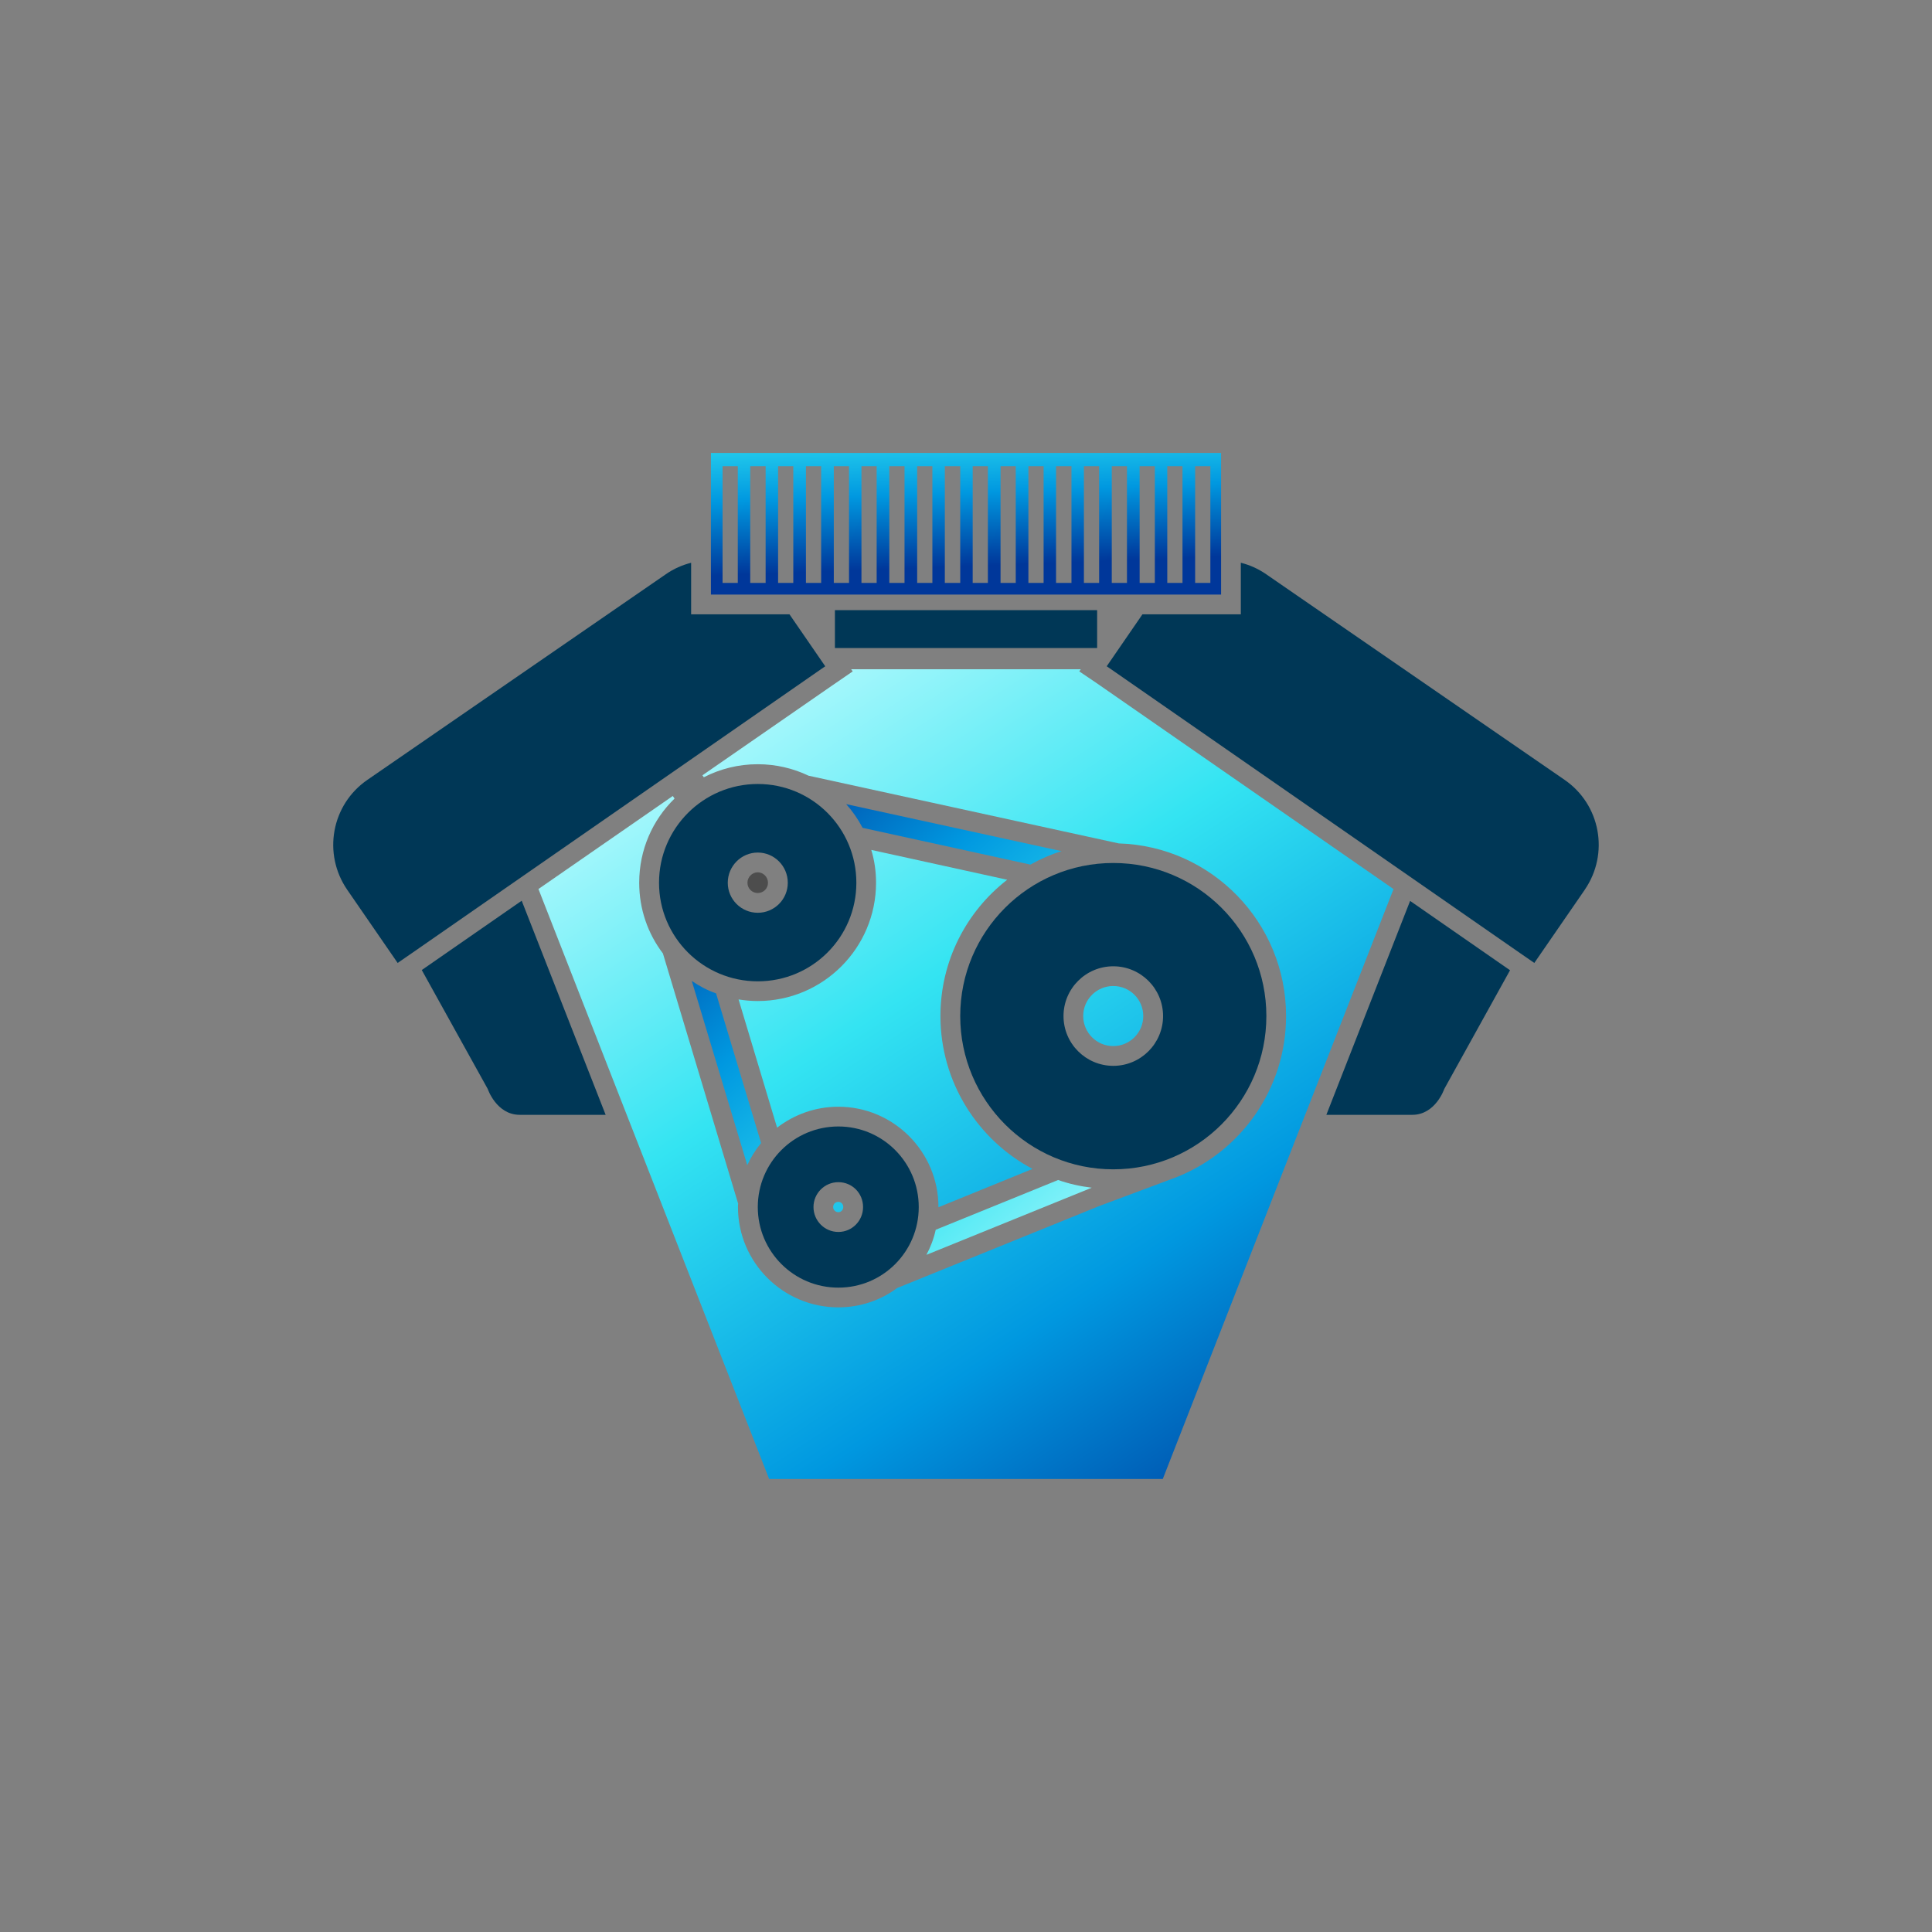
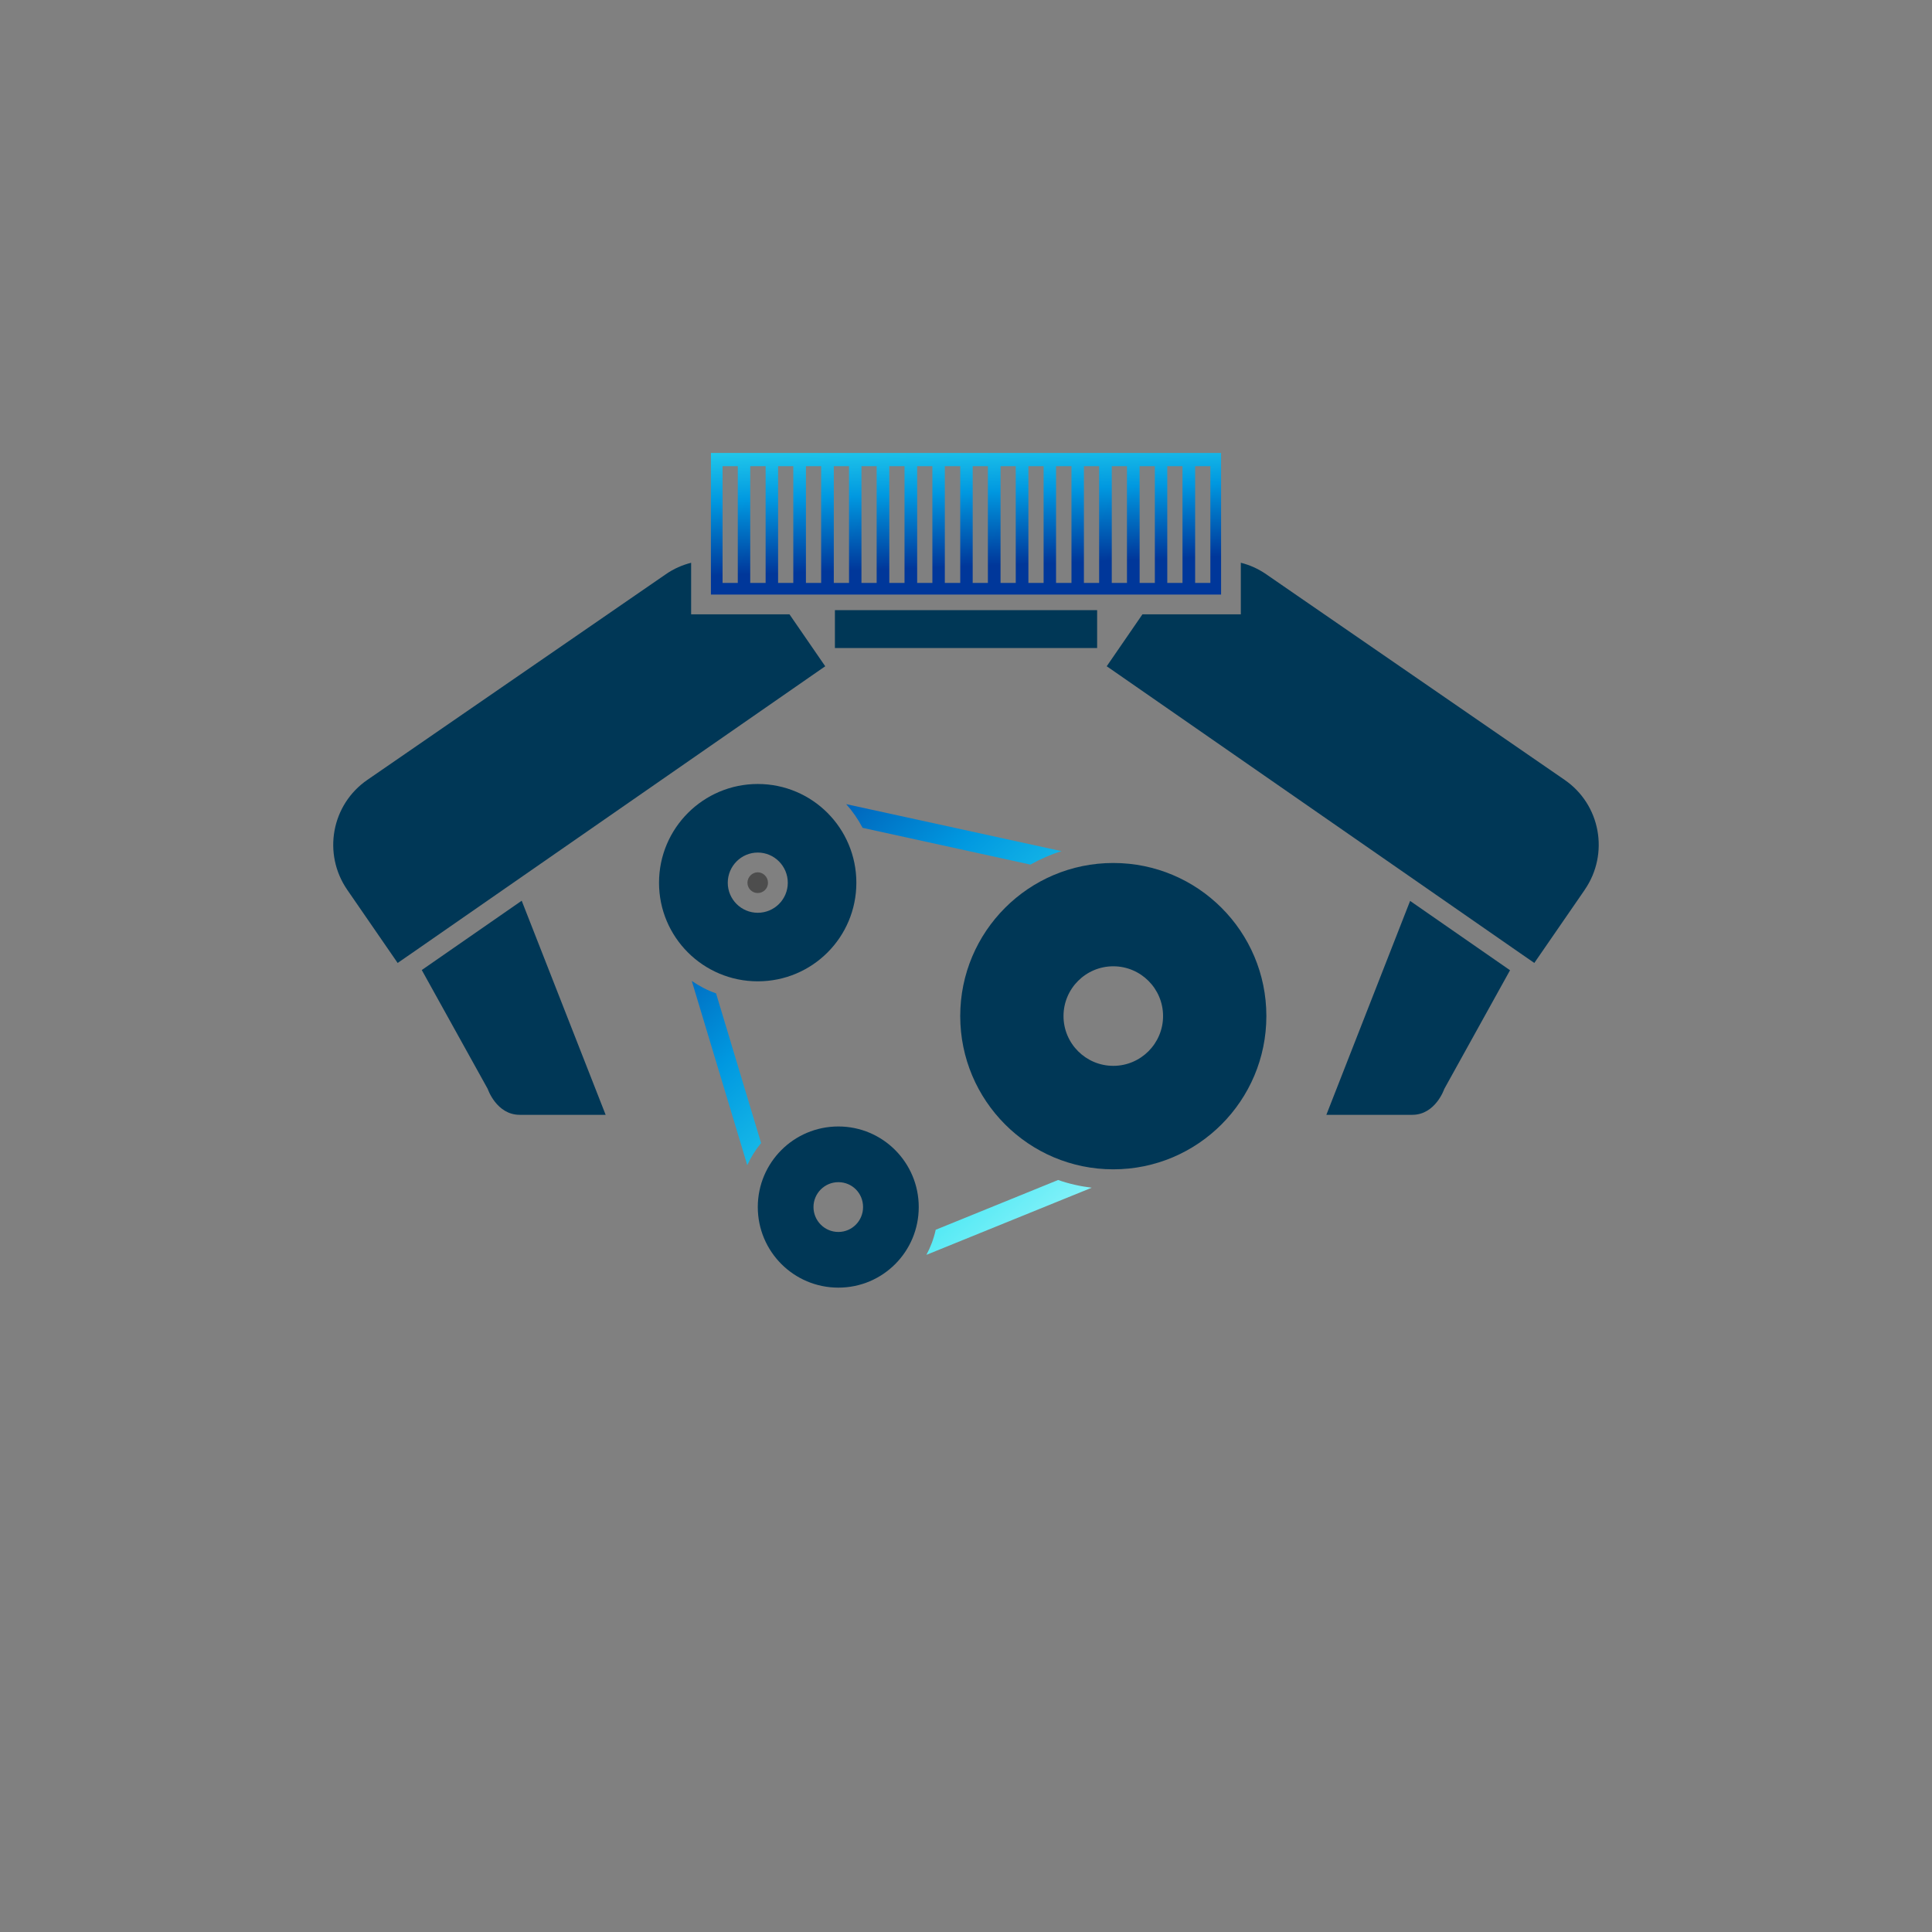
<svg xmlns="http://www.w3.org/2000/svg" xmlns:xlink="http://www.w3.org/1999/xlink" id="Capa_1" data-name="Capa 1" viewBox="0 0 1000 1000">
  <rect x="0" y="0" width="1000" height="1000" fill="#808080" stroke="none" />
  <defs>
    <linearGradient id="linear-gradient" x1="395.74" y1="364.09" x2="680.54" y2="796.2" gradientUnits="userSpaceOnUse">
      <stop offset="0" stop-color="#aaf8fc" />
      <stop offset=".32" stop-color="#34e4f2" />
      <stop offset=".67" stop-color="#0098e0" />
      <stop offset="1" stop-color="#00379a" />
    </linearGradient>
    <linearGradient id="linear-gradient-2" x1="556.33" y1="668.77" x2="342.46" y2="438.54" xlink:href="#linear-gradient" />
    <linearGradient id="linear-gradient-3" x1="641.8" y1="589.38" x2="427.93" y2="359.14" xlink:href="#linear-gradient" />
    <linearGradient id="linear-gradient-4" x1="515.9" y1="706.33" x2="302.03" y2="476.09" xlink:href="#linear-gradient" />
    <linearGradient id="linear-gradient-5" x1="496.47" y1="177.43" x2="500.83" y2="293.09" xlink:href="#linear-gradient" />
  </defs>
  <path d="m397.51,456.91c0,2.97-2.35,5.32-5.31,5.32s-5.32-2.36-5.32-5.32,2.46-5.41,5.32-5.41,5.31,2.45,5.31,5.41Z" style="fill: #4d4d4d; stroke-width: 0px;" />
-   <path d="m576.21,510.38c-8.59,0-15.54,6.95-15.54,15.53s6.96,15.54,15.54,15.54,15.53-6.96,15.53-15.54-6.95-15.53-15.53-15.53Zm0,0c-8.59,0-15.54,6.95-15.54,15.53s6.96,15.54,15.54,15.54,15.53-6.96,15.53-15.54-6.95-15.53-15.53-15.53Zm-41.81,94.66c-28.32-15.03-47.64-44.88-47.64-79.13,0-28.62,13.49-54.18,34.55-70.53l-70.33-15.44c1.64,5.42,2.46,11.04,2.46,16.97,0,33.73-27.4,61.24-61.24,61.24-3.37,0-6.75-.31-9.91-.82l19.93,66.35c8.8-6.75,19.74-10.84,31.7-10.84,28.62,0,51.82,23.31,51.82,51.93v.11l48.67-19.84Zm-100.49,17.07c-1.54,0-2.67,1.13-2.67,2.66,0,1.44,1.23,2.67,2.67,2.67s2.56-1.23,2.56-2.67c0-1.53-1.13-2.66-2.56-2.66Zm142.3-111.74c-8.59,0-15.54,6.95-15.54,15.53s6.96,15.54,15.54,15.54,15.53-6.96,15.53-15.54-6.95-15.53-15.53-15.53Zm0,0c-8.59,0-15.54,6.95-15.54,15.53s6.96,15.54,15.54,15.54,15.53-6.96,15.53-15.54-6.95-15.53-15.53-15.53Zm-41.81,94.66c-28.32-15.03-47.64-44.88-47.64-79.13,0-28.62,13.49-54.18,34.55-70.53l-70.33-15.44c1.64,5.42,2.46,11.04,2.46,16.97,0,33.73-27.4,61.24-61.24,61.24-3.37,0-6.75-.31-9.91-.82l19.93,66.35c8.8-6.75,19.74-10.84,31.7-10.84,28.62,0,51.82,23.31,51.82,51.93v.11l48.67-19.84Zm-100.49,17.07c-1.54,0-2.67,1.13-2.67,2.66,0,1.44,1.23,2.67,2.67,2.67s2.56-1.23,2.56-2.67c0-1.53-1.13-2.66-2.56-2.66Zm0,0c-1.54,0-2.67,1.13-2.67,2.66,0,1.44,1.23,2.67,2.67,2.67s2.56-1.23,2.56-2.67c0-1.53-1.13-2.66-2.56-2.66Zm100.49-17.07c-28.32-15.03-47.64-44.88-47.64-79.13,0-28.62,13.49-54.18,34.55-70.53l-70.33-15.44c1.64,5.42,2.46,11.04,2.46,16.97,0,33.73-27.4,61.24-61.24,61.24-3.37,0-6.75-.31-9.91-.82l19.93,66.35c8.8-6.75,19.74-10.84,31.7-10.84,28.62,0,51.82,23.31,51.82,51.93v.11l48.67-19.84Zm41.81-94.66c-8.59,0-15.54,6.95-15.54,15.53s6.96,15.54,15.54,15.54,15.53-6.96,15.53-15.54-6.95-15.53-15.53-15.53Zm0,0c-8.59,0-15.54,6.95-15.54,15.53s6.96,15.54,15.54,15.54,15.53-6.96,15.53-15.54-6.95-15.53-15.53-15.53Zm-41.81,94.66c-28.32-15.03-47.64-44.88-47.64-79.13,0-28.62,13.49-54.18,34.55-70.53l-70.33-15.44c1.64,5.42,2.46,11.04,2.46,16.97,0,33.73-27.4,61.24-61.24,61.24-3.37,0-6.75-.31-9.91-.82l19.93,66.35c8.8-6.75,19.74-10.84,31.7-10.84,28.62,0,51.82,23.31,51.82,51.93v.11l48.67-19.84Zm-100.49,17.07c-1.54,0-2.67,1.13-2.67,2.66,0,1.44,1.23,2.67,2.67,2.67s2.56-1.23,2.56-2.67c0-1.53-1.13-2.66-2.56-2.66Zm0,0c-1.54,0-2.67,1.13-2.67,2.66,0,1.44,1.23,2.67,2.67,2.67s2.56-1.23,2.56-2.67c0-1.53-1.13-2.66-2.56-2.66Zm100.49-17.07c-28.32-15.03-47.64-44.88-47.64-79.13,0-28.62,13.49-54.18,34.55-70.53l-70.33-15.44c1.64,5.42,2.46,11.04,2.46,16.97,0,33.73-27.4,61.24-61.24,61.24-3.37,0-6.75-.31-9.91-.82l19.93,66.35c8.8-6.75,19.74-10.84,31.7-10.84,28.62,0,51.82,23.31,51.82,51.93v.11l48.67-19.84Zm41.81-94.66c-8.59,0-15.54,6.95-15.54,15.53s6.96,15.54,15.54,15.54,15.53-6.96,15.53-15.54-6.95-15.53-15.53-15.53Zm-9.1-157.13l-8.48-5.73.81-1.12h-118.89l.82,1.12-10.73,7.37-67.06,46.41.71,1.02c8.39-4.29,17.79-6.75,27.91-6.75,9.4,0,18.4,2.15,26.27,5.93l160.61,35.06c48.04,1.44,86.59,40.89,86.59,89.35,0,37.83-23.51,70.23-56.74,83.42l-1.95.72-38.03,14.21-104.59,42.43c-8.49,6.34-19.12,10.01-30.46,10.01-28.62,0-51.93-23.3-51.93-51.93,0-.61,0-1.12.1-1.74l-38.95-129.53c-7.78-10.22-12.27-22.9-12.27-36.6,0-17.07,6.95-32.51,18.3-43.55l-.92-1.33-69.53,48.15,45.7,116.85,73.71,188.52h203.74l73.71-188.52,45.7-116.75v-.1l-154.16-106.93Zm24.64,172.66c0-8.59-6.95-15.53-15.53-15.53s-15.54,6.95-15.54,15.53,6.96,15.54,15.54,15.54,15.53-6.96,15.53-15.54Zm-199.55-7.77c-3.37,0-6.75-.31-9.91-.82l19.93,66.35c8.8-6.75,19.74-10.84,31.7-10.84,28.62,0,51.82,23.31,51.82,51.93v.11l48.67-19.84c-28.32-15.03-47.64-44.88-47.64-79.13,0-28.62,13.49-54.18,34.55-70.53l-70.33-15.44c1.64,5.42,2.46,11.04,2.46,16.97,0,33.73-27.4,61.24-61.24,61.24Zm39.05,106.62c0,1.44,1.23,2.67,2.67,2.67s2.56-1.23,2.56-2.67c0-1.53-1.13-2.66-2.56-2.66-1.54,0-2.67,1.13-2.67,2.66Zm144.97-114.39c-8.59,0-15.54,6.95-15.54,15.53s6.96,15.54,15.54,15.54,15.53-6.96,15.53-15.54-6.95-15.53-15.53-15.53Zm-41.81,94.66c-28.32-15.03-47.64-44.88-47.64-79.13,0-28.62,13.49-54.18,34.55-70.53l-70.33-15.44c1.64,5.42,2.46,11.04,2.46,16.97,0,33.73-27.4,61.24-61.24,61.24-3.37,0-6.75-.31-9.91-.82l19.93,66.35c8.8-6.75,19.74-10.84,31.7-10.84,28.62,0,51.82,23.31,51.82,51.93v.11l48.67-19.84Zm-100.49,17.07c-1.54,0-2.67,1.13-2.67,2.66,0,1.44,1.23,2.67,2.67,2.67s2.56-1.23,2.56-2.67c0-1.53-1.13-2.66-2.56-2.66Zm0,0c-1.54,0-2.67,1.13-2.67,2.66,0,1.44,1.23,2.67,2.67,2.67s2.56-1.23,2.56-2.67c0-1.53-1.13-2.66-2.56-2.66Zm100.49-17.07c-28.32-15.03-47.64-44.88-47.64-79.13,0-28.62,13.49-54.18,34.55-70.53l-70.33-15.44c1.64,5.42,2.46,11.04,2.46,16.97,0,33.73-27.4,61.24-61.24,61.24-3.37,0-6.75-.31-9.91-.82l19.93,66.35c8.8-6.75,19.74-10.84,31.7-10.84,28.62,0,51.82,23.31,51.82,51.93v.11l48.67-19.84Zm41.81-94.66c-8.59,0-15.54,6.95-15.54,15.53s6.96,15.54,15.54,15.54,15.53-6.96,15.53-15.54-6.95-15.53-15.53-15.53Zm0,0c-8.59,0-15.54,6.95-15.54,15.53s6.96,15.54,15.54,15.54,15.53-6.96,15.53-15.54-6.95-15.53-15.53-15.53Zm-41.81,94.66c-28.32-15.03-47.64-44.88-47.64-79.13,0-28.62,13.49-54.18,34.55-70.53l-70.33-15.44c1.64,5.42,2.46,11.04,2.46,16.97,0,33.73-27.4,61.24-61.24,61.24-3.37,0-6.75-.31-9.91-.82l19.93,66.35c8.8-6.75,19.74-10.84,31.7-10.84,28.62,0,51.82,23.31,51.82,51.93v.11l48.67-19.84Zm-100.49,17.07c-1.54,0-2.67,1.13-2.67,2.66,0,1.44,1.23,2.67,2.67,2.67s2.56-1.23,2.56-2.67c0-1.53-1.13-2.66-2.56-2.66Zm100.49-17.07c-28.32-15.03-47.64-44.88-47.64-79.13,0-28.62,13.49-54.18,34.55-70.53l-70.33-15.44c1.64,5.42,2.46,11.04,2.46,16.97,0,33.73-27.4,61.24-61.24,61.24-3.37,0-6.75-.31-9.91-.82l19.93,66.35c8.8-6.75,19.74-10.84,31.7-10.84,28.62,0,51.82,23.31,51.82,51.93v.11l48.67-19.84Zm41.81-94.66c-8.59,0-15.54,6.95-15.54,15.53s6.96,15.54,15.54,15.54,15.53-6.96,15.53-15.54-6.95-15.53-15.53-15.53Zm0,0c-8.59,0-15.54,6.95-15.54,15.53s6.96,15.54,15.54,15.54,15.53-6.96,15.53-15.54-6.95-15.53-15.53-15.53Zm-41.81,94.66c-28.32-15.03-47.64-44.88-47.64-79.13,0-28.62,13.49-54.18,34.55-70.53l-70.33-15.44c1.64,5.42,2.46,11.04,2.46,16.97,0,33.73-27.4,61.24-61.24,61.24-3.37,0-6.75-.31-9.91-.82l19.93,66.35c8.8-6.75,19.74-10.84,31.7-10.84,28.62,0,51.82,23.31,51.82,51.93v.11l48.67-19.84Zm41.81-94.66c-8.59,0-15.54,6.95-15.54,15.53s6.96,15.54,15.54,15.54,15.53-6.96,15.53-15.54-6.95-15.53-15.53-15.53Zm0,0c-8.59,0-15.54,6.95-15.54,15.53s6.96,15.54,15.54,15.54,15.53-6.96,15.53-15.54-6.95-15.53-15.53-15.53Zm-142.3,111.74c-1.54,0-2.67,1.13-2.67,2.66,0,1.44,1.23,2.67,2.67,2.67s2.56-1.23,2.56-2.67c0-1.53-1.13-2.66-2.56-2.66Zm100.49-17.07c-28.32-15.03-47.64-44.88-47.64-79.13,0-28.62,13.49-54.18,34.55-70.53l-70.33-15.44c1.64,5.42,2.46,11.04,2.46,16.97,0,33.73-27.4,61.24-61.24,61.24-3.37,0-6.75-.31-9.91-.82l19.93,66.35c8.8-6.75,19.74-10.84,31.7-10.84,28.62,0,51.82,23.31,51.82,51.93v.11l48.67-19.84Zm41.81-94.66c-8.59,0-15.54,6.95-15.54,15.53s6.96,15.54,15.54,15.54,15.53-6.96,15.53-15.54-6.95-15.53-15.53-15.53Z" style="fill: url(#linear-gradient); stroke-width: 0px;" />
  <path d="m565.07,614.76l-85.57,34.75c2.15-3.98,3.78-8.28,4.8-12.88v-.1l63.39-25.77c5.52,1.95,11.34,3.27,17.38,3.99Z" style="fill: url(#linear-gradient-2); stroke-width: 0px;" />
  <path d="m549.43,440.55c-5.62,1.74-10.94,4.08-16.05,6.95h-.1l-86.8-19.01c-2.35-4.5-5.21-8.6-8.49-12.27l111.44,24.33Z" style="fill: url(#linear-gradient-3); stroke-width: 0px;" />
  <path d="m393.94,591.65c-2.86,3.47-5.32,7.36-7.16,11.44l-28.72-95.37c3.88,2.66,8.08,4.9,12.57,6.44l23.31,77.49Z" style="fill: url(#linear-gradient-4); stroke-width: 0px;" />
  <path d="m576.24,446.68c-43.76,0-79.23,35.48-79.23,79.23s35.47,79.33,79.23,79.33,79.23-35.57,79.23-79.33-35.47-79.23-79.23-79.23Zm0,105c-14.21,0-25.77-11.55-25.77-25.77s11.56-25.76,25.77-25.76,25.76,11.55,25.76,25.76-11.55,25.77-25.76,25.77Z" style="fill: #003756; stroke-width: 0px;" />
  <path d="m392.23,405.79c-28.21,0-51.12,22.9-51.12,51.12s22.9,51.02,51.12,51.02,51.02-22.8,51.02-51.02-22.8-51.12-51.02-51.12Zm0,66.66c-8.59,0-15.54-6.96-15.54-15.54s6.96-15.63,15.54-15.63,15.53,7.05,15.53,15.63-6.95,15.54-15.53,15.54Z" style="fill: #003756; stroke-width: 0px;" />
  <path d="m433.94,583.06c-23.1,0-41.71,18.71-41.71,41.71s18.61,41.71,41.71,41.71,41.6-18.71,41.6-41.71-18.6-41.71-41.6-41.71Zm0,54.6c-7.16,0-12.88-5.83-12.88-12.89s5.72-12.88,12.88-12.88,12.78,5.73,12.78,12.88-5.73,12.89-12.78,12.89Z" style="fill: #003756; stroke-width: 0px;" />
  <path d="m367.97,234.45v73.3h264.06v-73.3h-264.06Zm13.91,67.27h-7.88v-60.42h7.88v60.42Zm14.41,0h-7.97v-60.42h7.97v60.42Zm14.32,0h-7.87v-60.42h7.87v60.42Zm14.42,0h-7.88v-60.42h7.88v60.42Zm14.42,0h-7.88v-60.42h7.88v60.42Zm14.31,0h-7.87v-60.42h7.87v60.42Zm14.42,0h-7.87v-60.42h7.87v60.42Zm14.42,0h-7.88v-60.42h7.88v60.42Zm14.42,0h-7.98v-60.42h7.98v60.42Zm14.31,0h-7.87v-60.42h7.87v60.42Zm14.42,0h-7.87v-60.42h7.87v60.42Zm14.42,0h-7.87v-60.42h7.87v60.42Zm14.42,0h-7.98v-60.42h7.98v60.42Zm14.32,0h-7.88v-60.42h7.88v60.42Zm14.41,0h-7.87v-60.42h7.87v60.42Zm14.42,0h-7.87v-60.42h7.87v60.42Zm14.32,0h-7.88v-60.42h7.88v60.42Zm14.42,0h-7.88v-60.42h7.88v60.42Z" style="fill: url(#linear-gradient-5); stroke-width: 0px;" />
  <rect x="432.15" y="315.81" width="135.72" height="19.61" style="fill: #003756; stroke-width: 0px;" />
  <path d="m427.16,344.86l-2.25,1.54-149.97,104.07-61.55,42.73-7.57,5.22-26.07-37.83c-12.88-18.71-8.18-44.17,10.43-56.95l154.46-106.42c4.09-2.86,8.59-4.8,13.09-5.93v26.69h50.91l18.51,26.89Z" style="fill: #003756; stroke-width: 0px;" />
  <path d="m313.48,577.03h-44.47c-12.07,0-16.56-13.39-16.56-13.39l-34.14-61.55,51.72-35.88,43.45,110.82Z" style="fill: #003756; stroke-width: 0px;" />
  <path d="m820.24,460.59l-26.08,37.83-7.56-5.22-61.55-42.73-149.97-104.07-2.25-1.54,18.5-26.89h50.92v-26.69c4.49,1.13,9,3.08,13.09,5.93l154.46,106.42c18.61,12.78,23.31,38.24,10.43,56.95Z" style="fill: #003756; stroke-width: 0px;" />
  <path d="m781.59,502.2l-34.04,61.44s-4.5,13.39-16.56,13.39h-44.47l43.35-110.72,51.72,35.89Z" style="fill: #003756; stroke-width: 0px;" />
</svg>